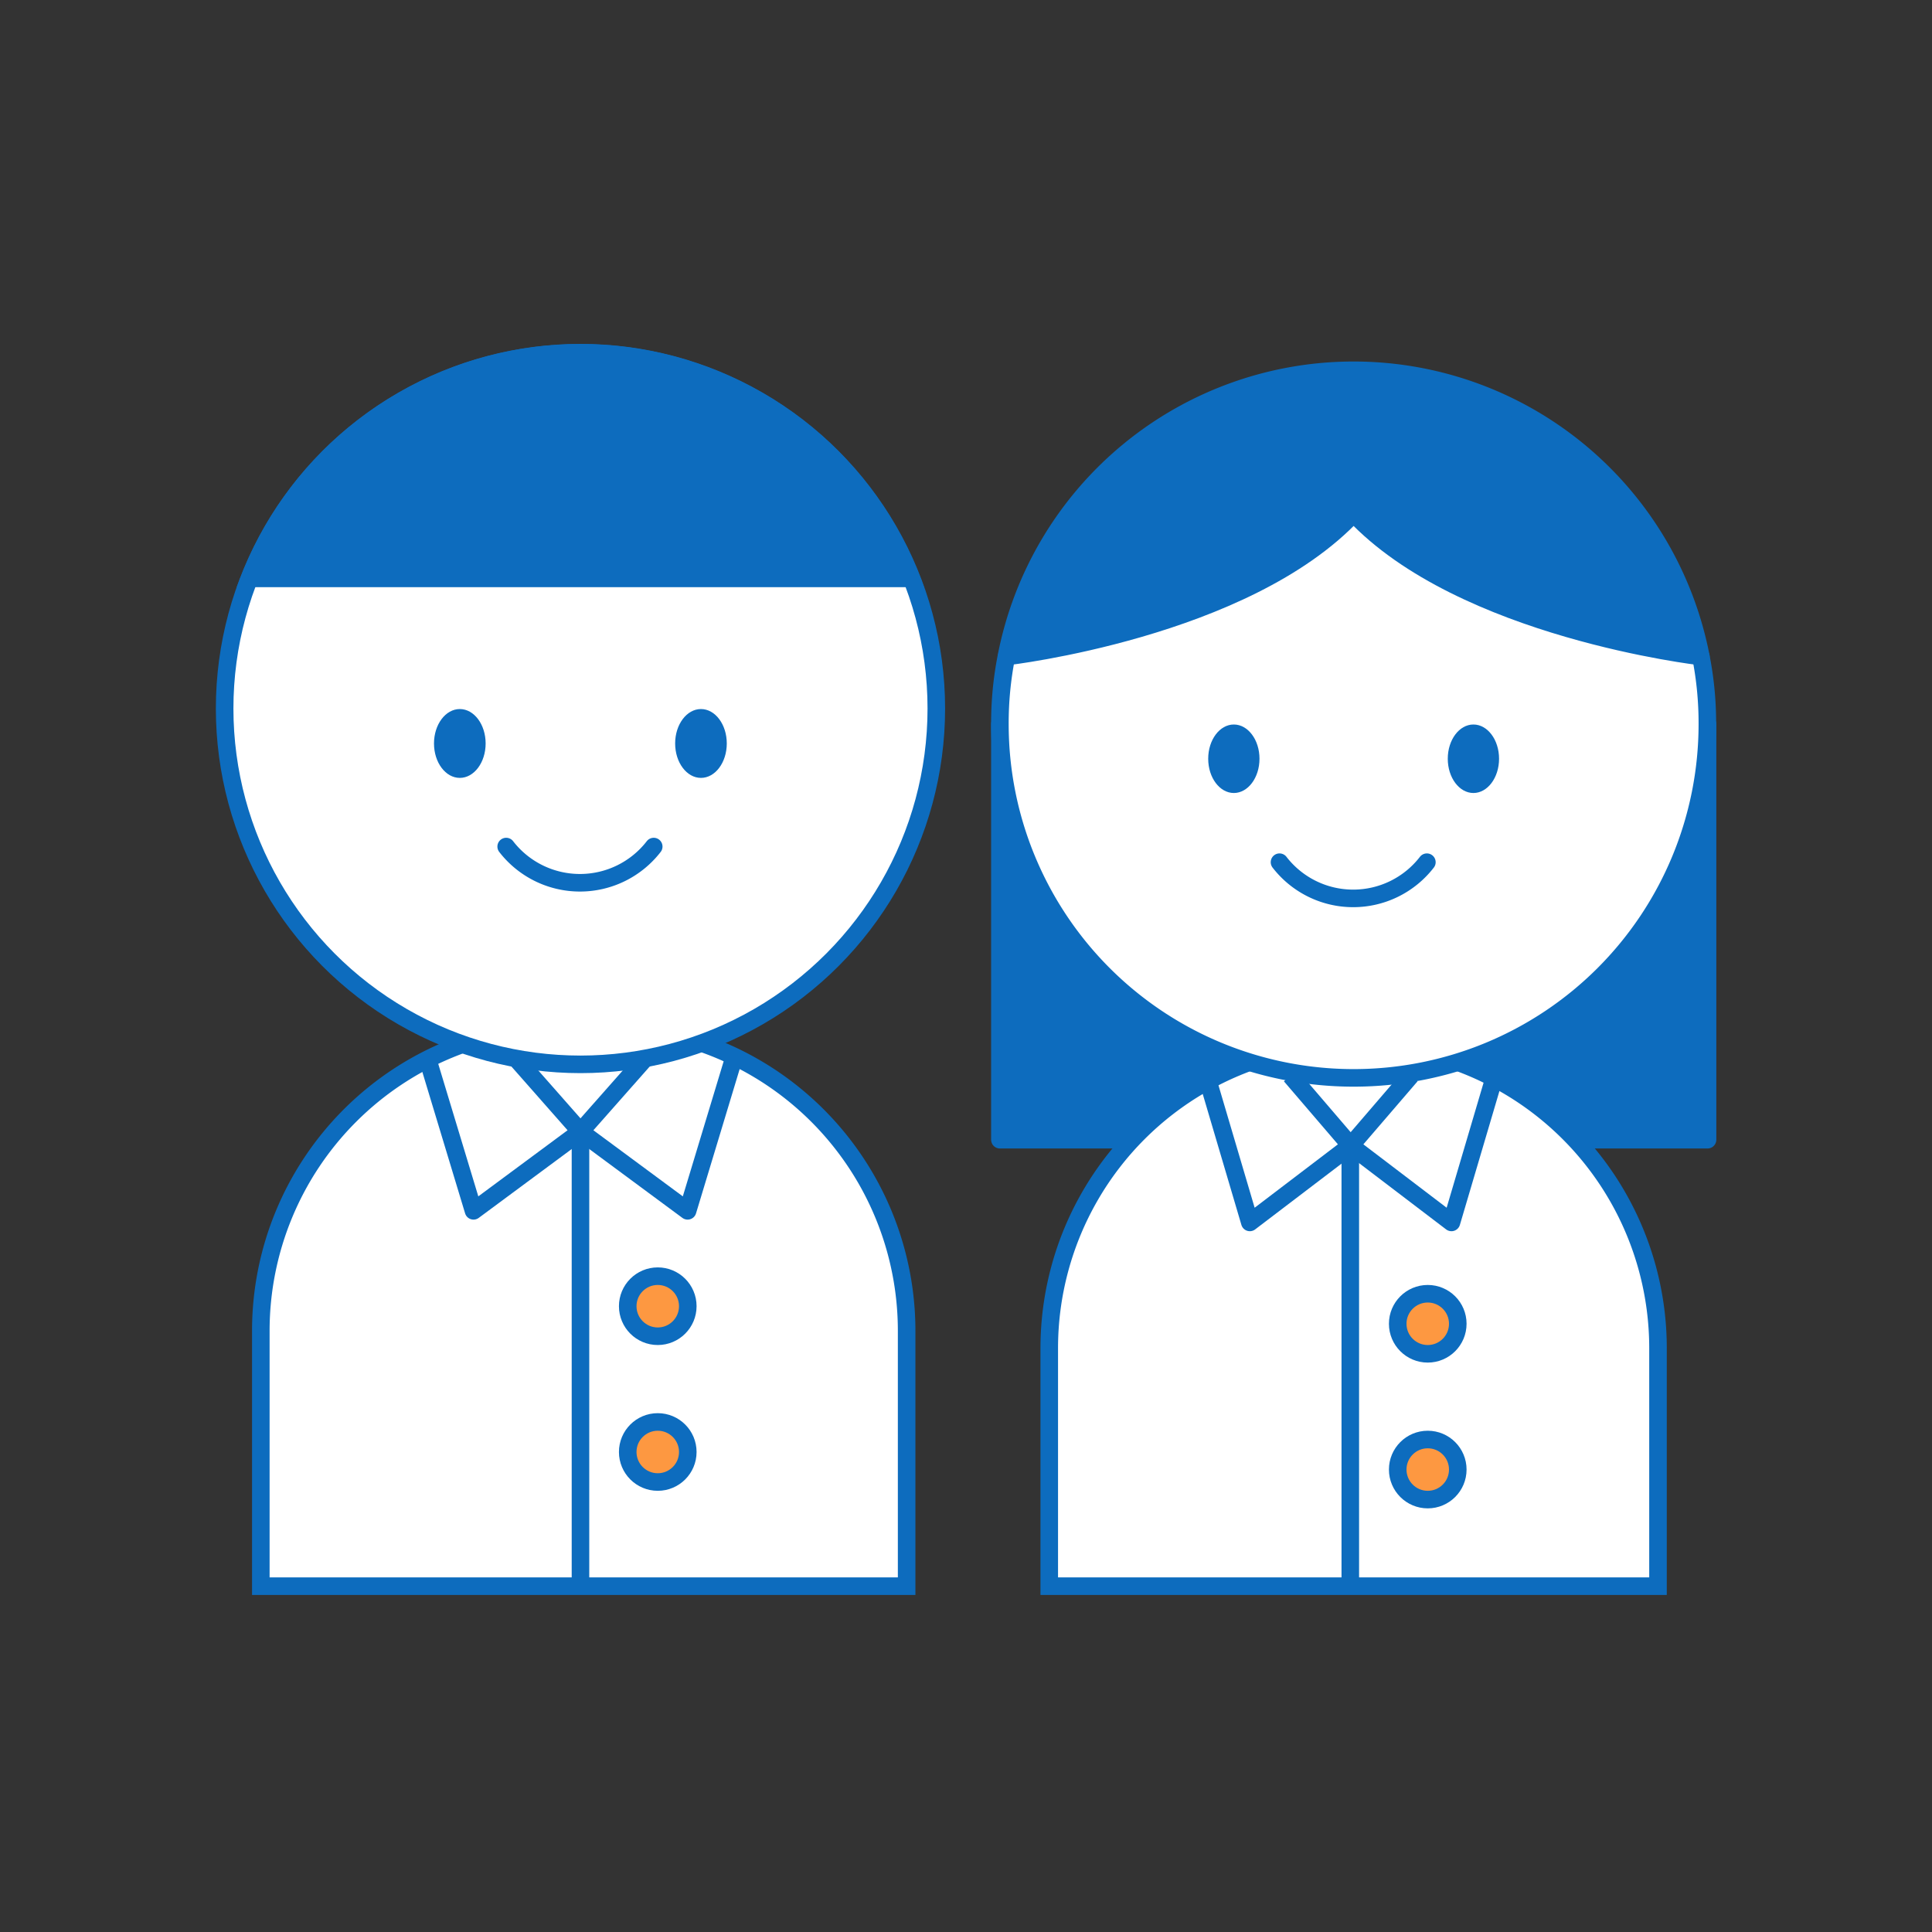
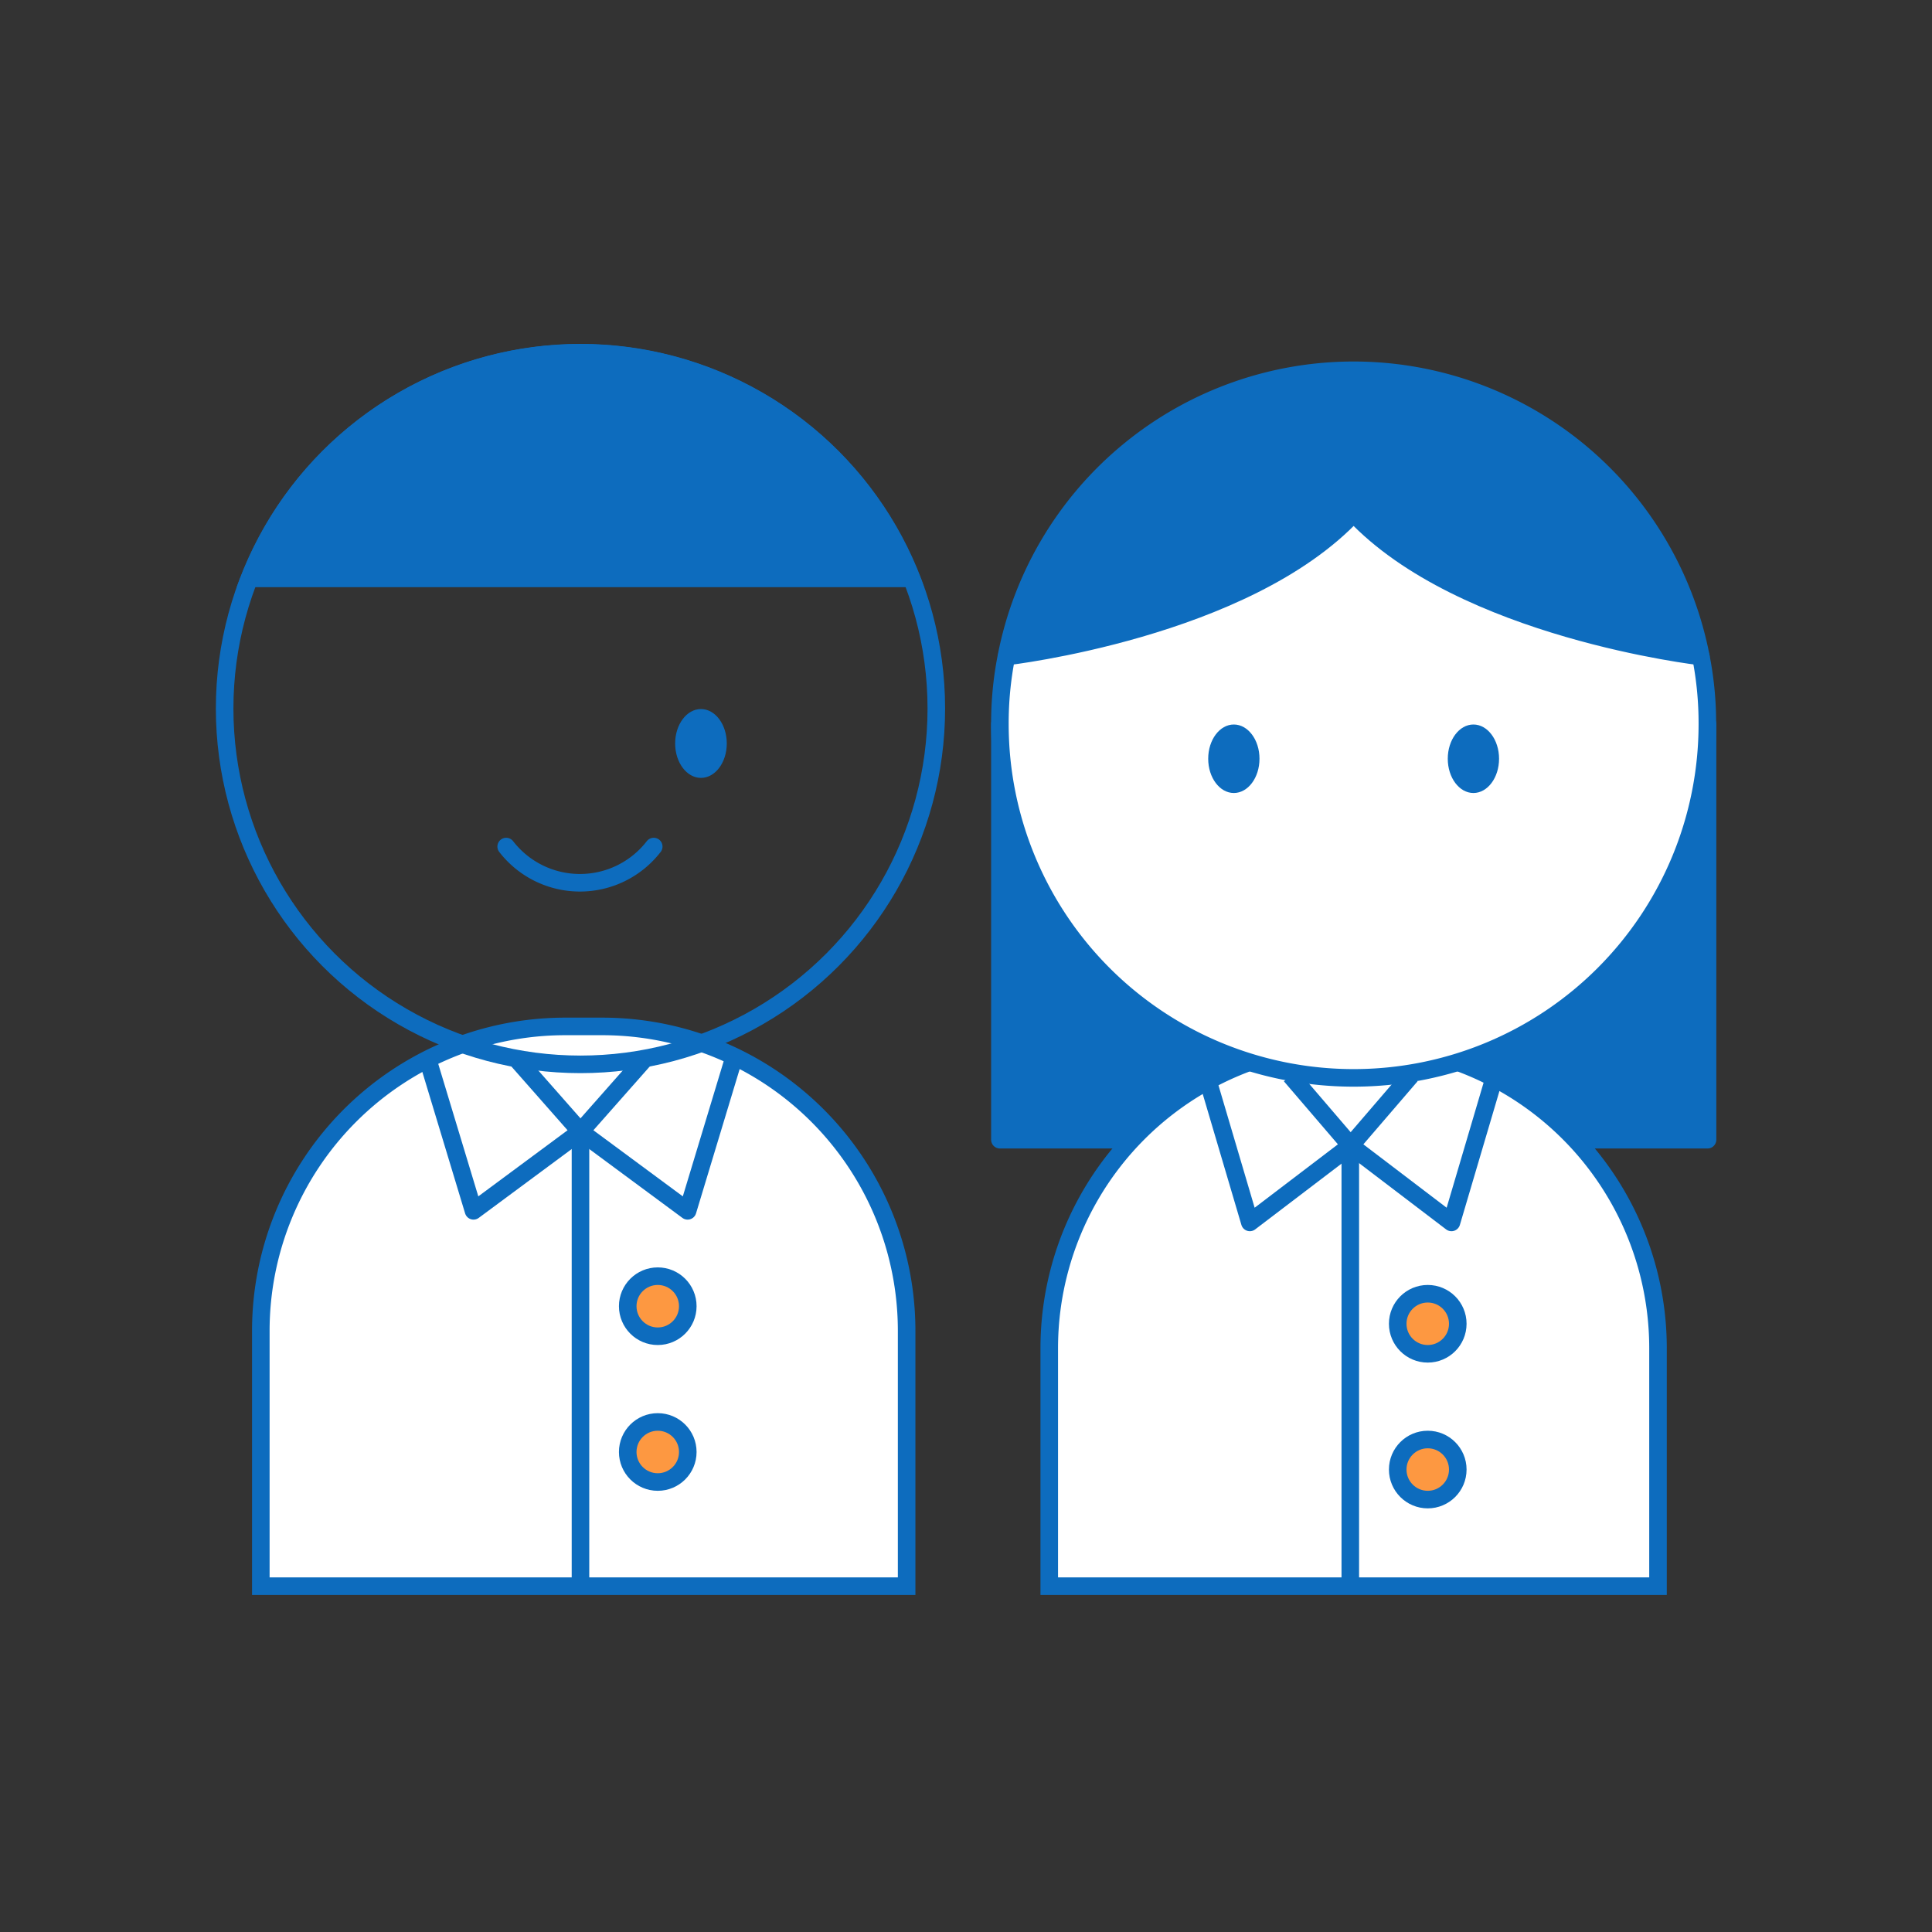
<svg xmlns="http://www.w3.org/2000/svg" viewBox="0 0 110 110">
  <rect x="0" y="0" width="110" height="110" fill="#333333" stroke="none" />
  <defs>
    <style>.cls-1,.cls-2,.cls-6{fill:#fff;}.cls-1{opacity:0;}.cls-10,.cls-11,.cls-2,.cls-3,.cls-4,.cls-5,.cls-8,.cls-9{stroke:#0d6cbe;}.cls-10,.cls-3,.cls-8,.cls-9{fill:none;}.cls-3,.cls-5,.cls-9{stroke-linejoin:round;}.cls-4{fill:#fd9841;}.cls-11,.cls-5,.cls-7{fill:#0d6cbe;}.cls-10,.cls-5,.cls-9{stroke-linecap:round;}</style>
  </defs>
  <title>資產 3</title>
  <g id="圖層_2" data-name="圖層 2">
    <g id="圖層_1-2" data-name="圖層 1">
      <rect class="cls-1" width="110" height="110" />
      <path class="cls-2" d="M32.18,58.44h2.11A17.33,17.33,0,0,1,51.62,75.77V90.31a0,0,0,0,1,0,0H14.85a0,0,0,0,1,0,0V75.77A17.33,17.33,0,0,1,32.18,58.44Z" />
      <polyline class="cls-3" points="29.42 60.31 33.05 64.43 26.96 68.94 24.35 60.31" />
      <polyline class="cls-3" points="36.69 60.31 33.05 64.43 39.15 68.94 41.76 60.31" />
      <line class="cls-2" x1="33.05" y1="64.43" x2="33.05" y2="90.31" />
      <circle class="cls-4" cx="37.45" cy="74.37" r="1.71" />
      <circle class="cls-4" cx="37.45" cy="82.67" r="1.71" />
      <rect class="cls-5" x="56.93" y="41.23" width="40.29" height="23.66" />
      <path class="cls-2" d="M77.07,59.43h0A17.33,17.33,0,0,1,94.4,76.76V90.31a0,0,0,0,1,0,0H59.74a0,0,0,0,1,0,0V76.76A17.33,17.33,0,0,1,77.07,59.43Z" />
      <polyline class="cls-3" points="73.48 61.24 76.9 65.23 71.16 69.6 68.69 61.24" />
      <polyline class="cls-3" points="80.33 61.24 76.9 65.23 82.64 69.6 85.11 61.24" />
      <line class="cls-2" x1="76.88" y1="65.24" x2="76.88" y2="90.31" />
      <circle class="cls-4" cx="81.29" cy="75.37" r="1.71" />
      <circle class="cls-4" cx="81.29" cy="83.67" r="1.71" />
      <path class="cls-6" d="M96.84,37.38a19.56,19.56,0,0,1,.37,3.85,20.14,20.14,0,0,1-40.28,0,19.56,19.56,0,0,1,.37-3.85h0s13.58-1.55,19.76-8.15C83.25,35.83,96.84,37.38,96.84,37.38Z" />
-       <path class="cls-6" d="M77.07,20.69A20.54,20.54,0,1,1,56.54,41.23,20.53,20.53,0,0,1,77.07,20.69ZM97.21,41.23a19.56,19.56,0,0,0-.37-3.85,20.14,20.14,0,0,0-39.54,0,19.56,19.56,0,0,0-.37,3.85,20.14,20.14,0,0,0,40.28,0Z" />
+       <path class="cls-6" d="M77.07,20.69A20.54,20.54,0,1,1,56.54,41.23,20.53,20.53,0,0,1,77.07,20.69M97.21,41.23a19.56,19.56,0,0,0-.37-3.85,20.14,20.14,0,0,0-39.54,0,19.56,19.56,0,0,0-.37,3.85,20.14,20.14,0,0,0,40.28,0Z" />
      <path class="cls-7" d="M77.07,21.08a20.14,20.14,0,0,1,19.77,16.3s-13.59-1.55-19.77-8.15c-6.18,6.6-19.76,8.15-19.76,8.15h0A20.14,20.14,0,0,1,77.07,21.08Z" />
      <path class="cls-8" d="M57.3,37.38a20.14,20.14,0,0,1,39.54,0,19.56,19.56,0,0,1,.37,3.85,20.14,20.14,0,0,1-40.28,0A19.56,19.56,0,0,1,57.3,37.38Z" />
      <path class="cls-9" d="M96.84,37.38s-13.59-1.55-19.77-8.15c-6.18,6.6-19.76,8.15-19.76,8.15" />
      <g id="Group_1007" data-name="Group 1007">
        <ellipse id="Ellipse_3" data-name="Ellipse 3" class="cls-7" cx="83.89" cy="43.2" rx="1.46" ry="1.95" />
        <ellipse id="Ellipse_4" data-name="Ellipse 4" class="cls-7" cx="70.25" cy="43.2" rx="1.46" ry="1.95" />
      </g>
-       <path class="cls-10" d="M72.85,49.09a5.3,5.3,0,0,0,8.39,0" />
      <g id="Ellipse_1" data-name="Ellipse 1">
-         <circle class="cls-6" cx="33.05" cy="40.34" r="20.65" />
        <circle class="cls-8" cx="33.05" cy="40.34" r="20.26" />
      </g>
      <g id="Group_1007-2" data-name="Group 1007">
        <ellipse id="Ellipse_3-2" data-name="Ellipse 3" class="cls-7" cx="39.91" cy="42.33" rx="1.47" ry="1.96" />
-         <ellipse id="Ellipse_4-2" data-name="Ellipse 4" class="cls-7" cx="26.18" cy="42.33" rx="1.47" ry="1.96" />
      </g>
      <path class="cls-10" d="M28.82,48.2a5.31,5.31,0,0,0,8.4,0" />
      <path class="cls-11" d="M33.05,20.09A20.24,20.24,0,0,0,14.21,32.93H51.88A20.24,20.24,0,0,0,33.05,20.09Z" />
    </g>
  </g>
</svg>